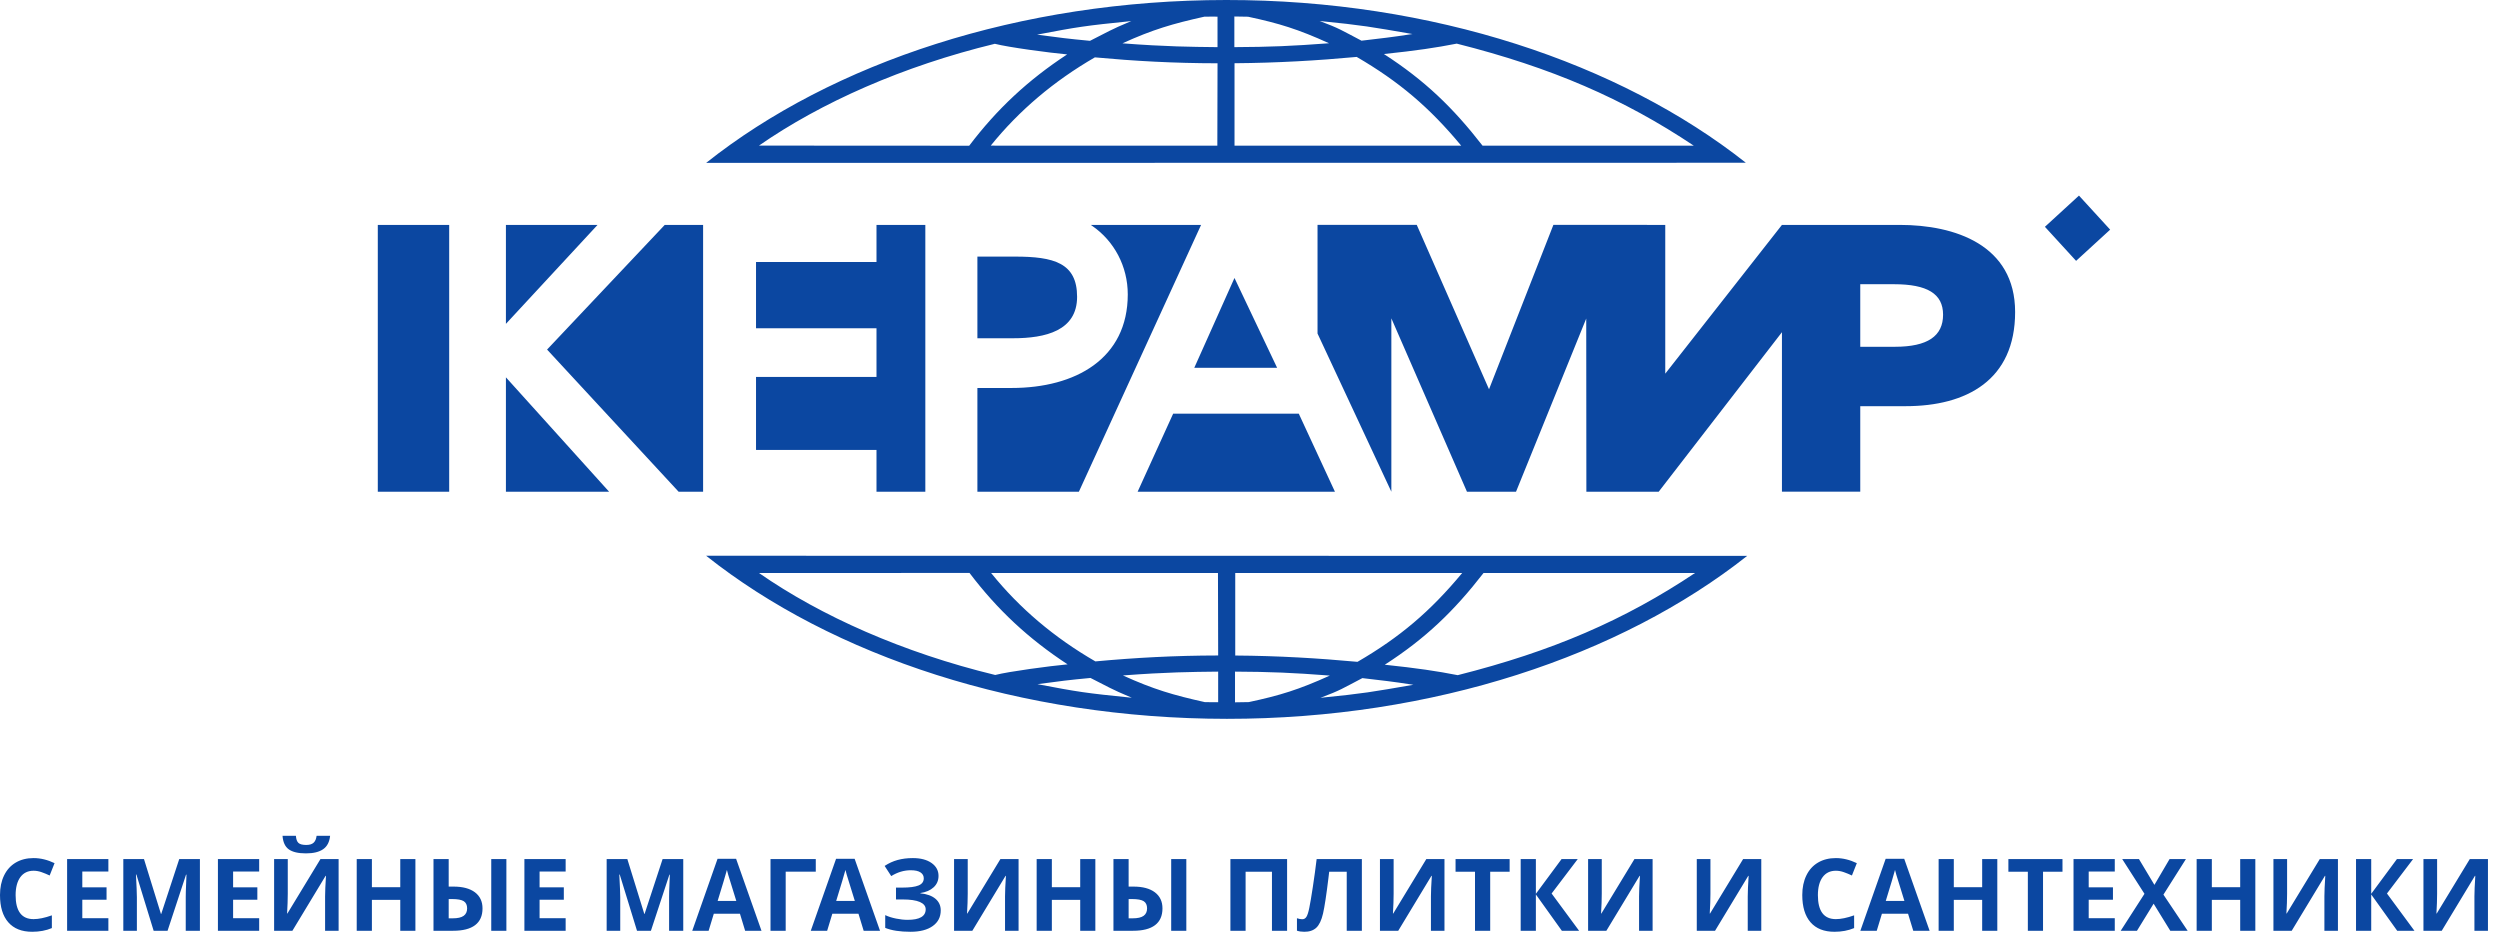
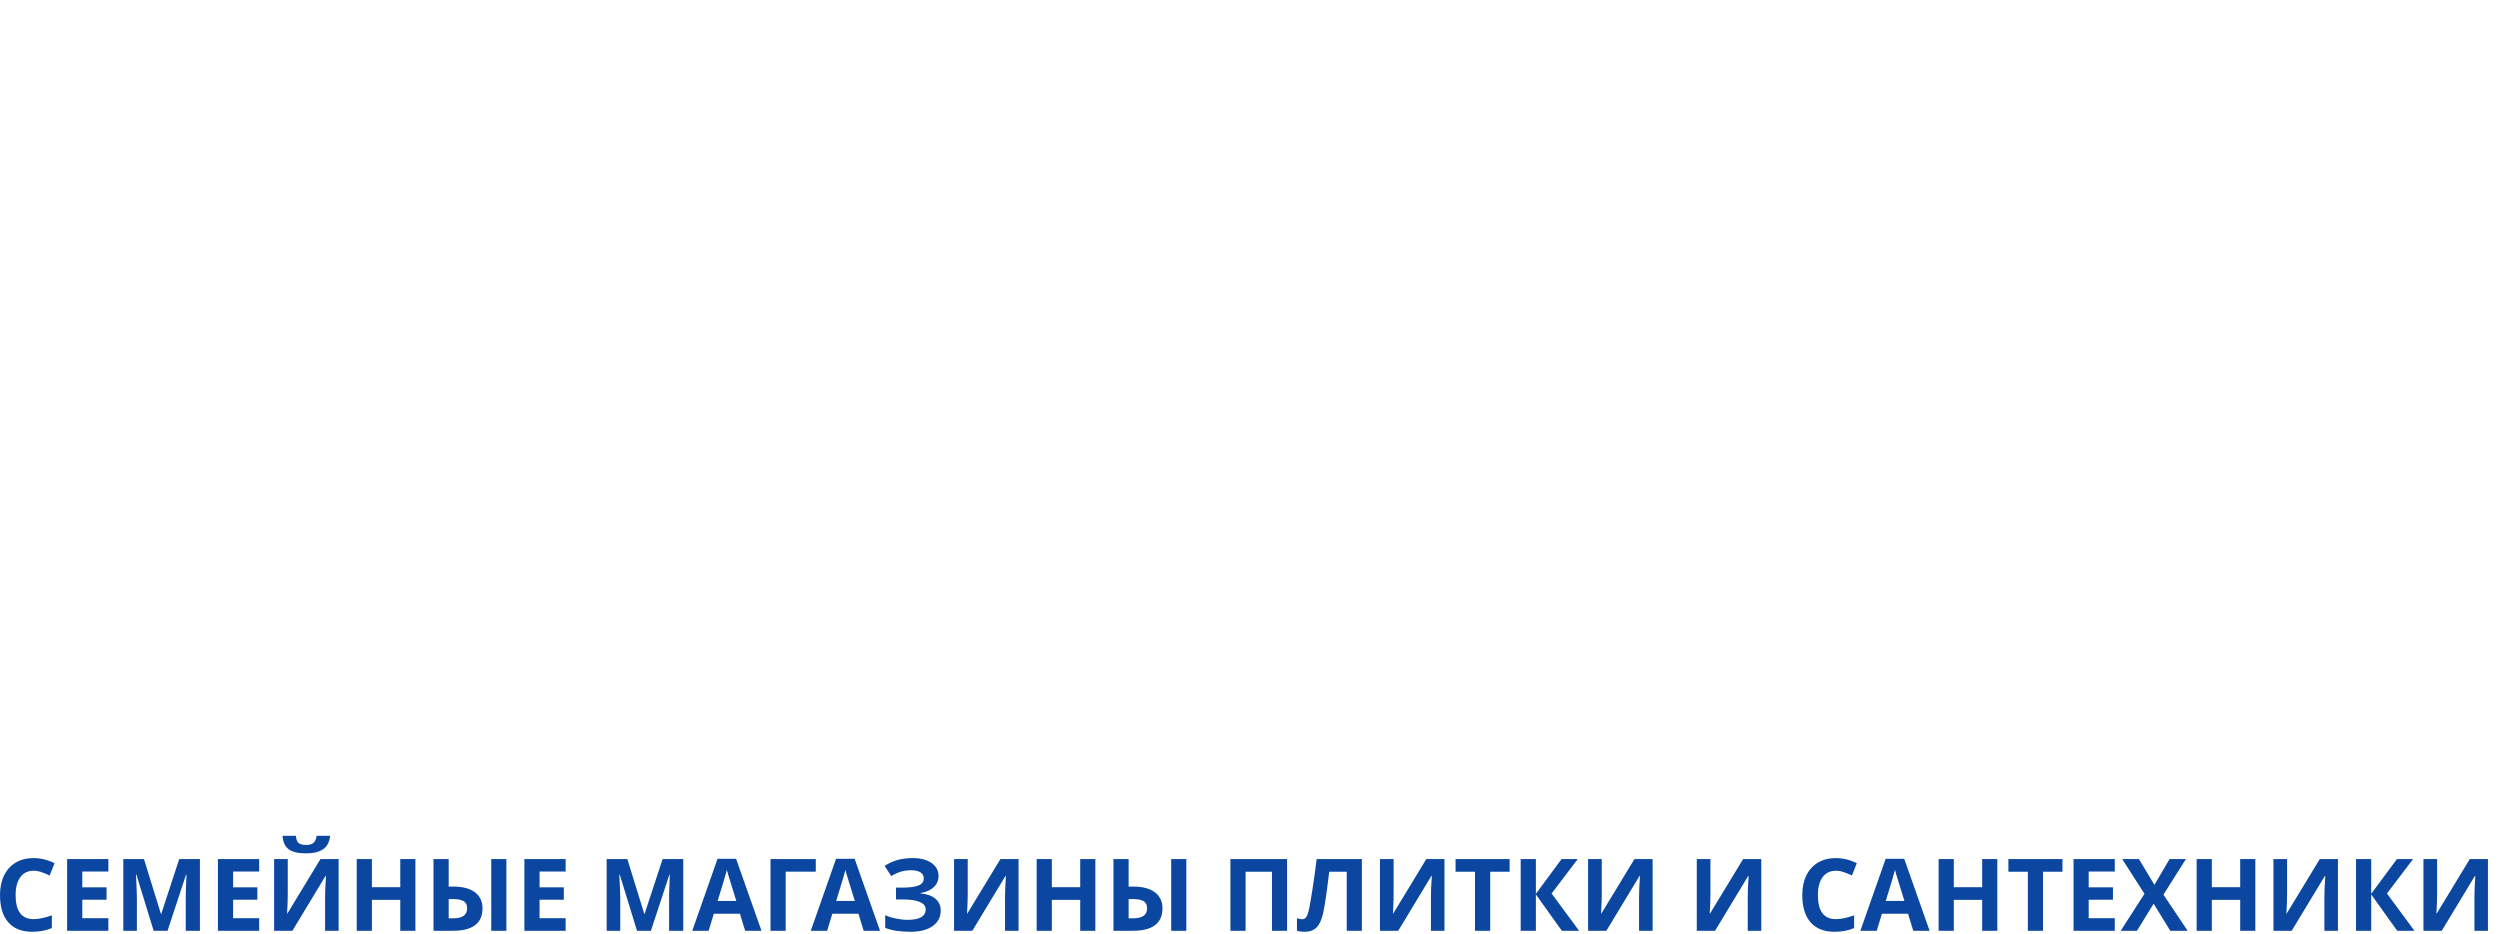
<svg xmlns="http://www.w3.org/2000/svg" width="166" height="62" viewBox="0 0 166 62" fill="none">
  <path d="M2.231 57.817C1.851 57.817 1.558 57.96 1.349 58.245C1.142 58.531 1.037 58.928 1.037 59.438C1.037 60.499 1.435 61.03 2.231 61.03C2.564 61.03 2.97 60.947 3.444 60.779V61.625C3.054 61.789 2.617 61.87 2.137 61.87C1.445 61.87 0.916 61.66 0.55 61.24C0.183 60.82 0 60.217 0 59.431C0 58.937 0.09 58.504 0.27 58.132C0.45 57.76 0.708 57.474 1.045 57.275C1.383 57.076 1.778 56.977 2.231 56.977C2.693 56.977 3.156 57.09 3.623 57.313L3.297 58.133C3.119 58.048 2.941 57.975 2.761 57.912C2.581 57.848 2.404 57.817 2.231 57.817ZM7.196 61.803H4.456V57.044H7.196V57.871H5.465V58.917H7.075V59.744H5.465V60.97H7.196V61.803ZM10.202 61.803L9.056 58.07H9.027C9.068 58.829 9.089 59.336 9.089 59.589V61.803H8.188V57.044H9.561L10.686 60.684H10.706L11.901 57.044H13.274V61.803H12.333V59.55C12.333 59.445 12.335 59.322 12.339 59.183C12.342 59.044 12.357 58.675 12.382 58.076H12.353L11.126 61.803H10.202ZM17.209 61.803H14.47V57.044H17.209V57.871H15.478V58.917H17.088V59.744H15.478V60.97H17.209V61.803ZM18.201 57.044H19.108V59.343L19.096 59.958L19.063 60.658H19.083L21.277 57.044H22.484V61.803H21.586V59.518C21.586 59.212 21.606 58.758 21.645 58.157H21.619L19.415 61.803H18.201V57.044ZM21.919 55.498C21.878 55.904 21.725 56.2 21.46 56.385C21.196 56.571 20.814 56.664 20.316 56.664C19.801 56.664 19.422 56.575 19.175 56.397C18.928 56.219 18.791 55.919 18.76 55.498H19.648C19.664 55.722 19.719 55.879 19.816 55.969C19.912 56.059 20.086 56.105 20.334 56.105C20.554 56.105 20.718 56.056 20.824 55.956C20.932 55.857 20.997 55.705 21.022 55.498H21.919ZM27.583 61.803H26.578V59.75H24.694V61.803H23.686V57.044H24.694V58.91H26.578V57.044H27.583V61.803ZM32.039 60.316C32.039 60.81 31.875 61.182 31.546 61.431C31.217 61.679 30.731 61.803 30.086 61.803H28.784V57.044H29.793V58.87H30.118C30.727 58.87 31.201 58.997 31.536 59.249C31.871 59.503 32.039 59.858 32.039 60.316ZM29.793 60.977H30.057C30.389 60.977 30.632 60.922 30.786 60.812C30.94 60.702 31.017 60.537 31.017 60.316C31.017 60.095 30.943 59.936 30.794 59.84C30.645 59.745 30.384 59.697 30.011 59.697H29.793V60.977ZM33.624 61.803H32.619V57.044H33.624V61.803ZM37.559 61.803H34.82V57.044H37.559V57.871H35.828V58.917H37.438V59.744H35.828V60.97H37.559V61.803ZM42.297 61.803L41.151 58.07H41.122C41.163 58.829 41.184 59.336 41.184 59.589V61.803H40.282V57.044H41.656L42.781 60.684H42.801L43.996 57.044H45.368V61.803H44.428V59.55C44.428 59.445 44.43 59.322 44.433 59.183C44.437 59.044 44.451 58.675 44.477 58.076H44.448L43.221 61.803H42.297ZM49.477 61.803L49.132 60.67H47.397L47.053 61.803H45.966L47.645 57.024H48.877L50.563 61.803H49.477ZM48.891 59.824C48.572 58.797 48.392 58.216 48.352 58.082C48.312 57.947 48.283 57.841 48.267 57.763C48.194 58.041 47.989 58.727 47.651 59.824H48.891ZM54.168 57.044V57.877H52.17V61.803H51.162V57.044H54.168ZM57.347 61.803L57.002 60.67H55.267L54.923 61.803H53.836L55.515 57.024H56.748L58.433 61.803H57.347ZM56.761 59.824C56.442 58.797 56.262 58.216 56.222 58.082C56.182 57.947 56.154 57.841 56.137 57.763C56.065 58.041 55.859 58.727 55.522 59.824H56.761ZM62.318 58.158C62.318 58.465 62.21 58.717 61.993 58.917C61.776 59.117 61.482 59.244 61.111 59.298V59.317C61.547 59.36 61.881 59.481 62.115 59.679C62.348 59.876 62.465 60.134 62.465 60.45C62.465 60.889 62.288 61.236 61.933 61.489C61.578 61.743 61.087 61.87 60.46 61.87C59.761 61.87 59.201 61.784 58.779 61.612V60.764C58.982 60.862 59.222 60.938 59.496 60.993C59.77 61.049 60.027 61.077 60.266 61.077C61.065 61.077 61.466 60.843 61.466 60.377C61.466 60.167 61.337 60.006 61.081 59.892C60.823 59.78 60.443 59.724 59.94 59.724H59.494V58.937H59.895C60.398 58.937 60.764 58.889 60.994 58.794C61.224 58.698 61.338 58.539 61.338 58.318C61.338 58.155 61.267 58.025 61.123 57.928C60.979 57.832 60.762 57.784 60.473 57.784C60.027 57.784 59.595 57.913 59.178 58.172L58.739 57.497C59.011 57.318 59.297 57.186 59.602 57.103C59.905 57.02 60.242 56.977 60.613 56.977C61.132 56.977 61.546 57.086 61.855 57.303C62.163 57.52 62.318 57.805 62.318 58.158ZM63.35 57.044H64.257V59.343L64.245 59.958L64.211 60.658H64.231L66.426 57.044H67.633V61.803H66.734V59.518C66.734 59.212 66.754 58.758 66.793 58.157H66.768L64.563 61.803H63.35V57.044ZM72.731 61.803H71.726V59.75H69.843V61.803H68.834V57.044H69.843V58.91H71.726V57.044H72.731V61.803ZM77.188 60.316C77.188 60.81 77.023 61.182 76.694 61.431C76.366 61.679 75.879 61.803 75.234 61.803H73.933V57.044H74.941V58.87H75.266C75.876 58.87 76.349 58.997 76.684 59.249C77.02 59.503 77.188 59.858 77.188 60.316ZM74.941 60.977H75.205C75.537 60.977 75.781 60.922 75.935 60.812C76.088 60.702 76.166 60.537 76.166 60.316C76.166 60.095 76.091 59.936 75.943 59.84C75.794 59.745 75.533 59.697 75.16 59.697H74.941V60.977ZM78.772 61.803H77.767V57.044H78.772V61.803ZM85.463 61.803H84.458V57.884H82.708V61.803H81.699V57.044H85.463V61.803ZM90.428 61.803H89.423V57.884H88.258L88.206 58.321C88.071 59.429 87.953 60.209 87.85 60.657C87.747 61.106 87.597 61.42 87.4 61.603C87.202 61.785 86.935 61.874 86.599 61.87C86.417 61.87 86.257 61.845 86.118 61.798V60.971C86.244 61.014 86.362 61.037 86.472 61.037C86.588 61.037 86.679 60.984 86.746 60.879C86.813 60.773 86.877 60.578 86.935 60.292C86.995 60.007 87.074 59.539 87.173 58.889C87.272 58.238 87.356 57.624 87.425 57.044H90.428V61.803ZM91.629 57.044H92.537V59.343L92.525 59.958L92.491 60.658H92.511L94.706 57.044H95.913V61.803H95.014V59.518C95.014 59.212 95.034 58.758 95.073 58.157H95.047L92.843 61.803H91.629V57.044ZM98.949 61.803H97.94V57.884H96.649V57.044H100.24V57.884H98.949V61.803ZM104.852 61.803H103.707L101.982 59.392V61.803H100.973V57.044H101.982V59.349L103.687 57.044H104.761L103.027 59.329L104.852 61.803ZM105.45 57.044H106.357V59.343L106.345 59.958L106.311 60.658H106.331L108.526 57.044H109.733V61.803H108.834V59.518C108.834 59.212 108.854 58.758 108.893 58.157H108.868L106.663 61.803H105.45V57.044ZM112.666 57.044H113.573V59.343L113.561 59.958L113.527 60.658H113.547L115.742 57.044H116.949V61.803H116.05V59.518C116.05 59.212 116.07 58.758 116.109 58.157H116.084L113.879 61.803H112.666V57.044ZM121.902 57.817C121.522 57.817 121.229 57.96 121.02 58.245C120.812 58.531 120.708 58.928 120.708 59.438C120.708 60.499 121.105 61.03 121.902 61.03C122.235 61.03 122.64 60.947 123.114 60.779V61.625C122.724 61.789 122.288 61.87 121.807 61.87C121.115 61.87 120.587 61.66 120.22 61.24C119.854 60.82 119.671 60.217 119.671 59.431C119.671 58.937 119.761 58.504 119.941 58.132C120.12 57.76 120.379 57.474 120.716 57.275C121.053 57.076 121.449 56.977 121.902 56.977C122.364 56.977 122.827 57.09 123.293 57.313L122.968 58.133C122.79 58.048 122.611 57.975 122.431 57.912C122.251 57.848 122.075 57.817 121.902 57.817ZM127.04 61.803L126.694 60.67H124.96L124.616 61.803H123.528L125.208 57.024H126.44L128.126 61.803H127.04ZM126.454 59.824C126.135 58.797 125.955 58.216 125.915 58.082C125.875 57.947 125.846 57.841 125.829 57.763C125.757 58.041 125.552 58.727 125.214 59.824H126.454ZM132.621 61.803H131.616V59.75H129.733V61.803H128.725V57.044H129.733V58.91H131.616V57.044H132.621V61.803ZM135.657 61.803H134.649V57.884H133.357V57.044H136.949V57.884H135.657V61.803ZM140.421 61.803H137.682V57.044H140.421V57.871H138.69V58.917H140.3V59.744H138.69V60.97H140.421V61.803ZM145.259 61.803H144.107L143.001 60.004L141.895 61.803H140.815L142.393 59.349L140.916 57.044H142.028L143.053 58.756L144.058 57.044H145.144L143.652 59.404L145.259 61.803ZM149.754 61.803H148.749V59.75H146.866V61.803H145.857V57.044H146.866V58.91H148.749V57.044H149.754V61.803ZM150.956 57.044H151.863V59.343L151.851 59.958L151.817 60.658H151.837L154.032 57.044H155.239V61.803H154.34V59.518C154.34 59.212 154.36 58.758 154.399 58.157H154.374L152.169 61.803H150.956V57.044ZM160.319 61.803H159.174L157.449 59.392V61.803H156.44V57.044H157.449V59.349L159.154 57.044H160.228L158.494 59.329L160.319 61.803ZM160.917 57.044H161.824V59.343L161.812 59.958L161.779 60.658H161.799L163.993 57.044H165.2V61.803H164.302V59.518C164.302 59.212 164.322 58.758 164.36 58.157H164.335L162.131 61.803H160.917V57.044Z" fill="#0B47A1" />
-   <path fill-rule="evenodd" clip-rule="evenodd" d="M90.46 45.027C89.141 45.716 89.015 45.833 87.678 46.334C90.592 46.043 91.051 45.952 93.847 45.469C92.282 45.229 91.928 45.203 90.46 45.027ZM98.507 38.047C96.549 40.573 94.661 42.391 91.949 44.138C94.103 44.365 95.414 44.56 96.792 44.831C103.09 43.241 107.873 41.169 112.551 38.047H98.507ZM72.409 45.016C73.641 45.632 73.686 45.714 75.153 46.33C72.054 46.017 71.595 45.945 68.889 45.429C70.463 45.216 70.91 45.158 72.409 45.016ZM64.375 38.043C66.227 40.486 68.285 42.407 70.888 44.113C69.721 44.221 66.99 44.584 66.082 44.819C59.962 43.334 54.517 40.911 50.399 38.049C54.022 38.054 61.919 38.045 64.375 38.043ZM80.886 44.596V46.626C80.522 46.624 80.37 46.63 80.009 46.623C77.915 46.157 76.587 45.77 74.563 44.85C77.492 44.626 79.206 44.616 80.686 44.598C80.812 44.596 80.759 44.596 80.886 44.596ZM80.873 38.047L80.886 43.524H80.877C77.978 43.528 75.366 43.674 72.733 43.917C70.007 42.34 67.701 40.394 65.811 38.048L80.873 38.047ZM82.02 43.527V38.047H97.089C94.973 40.6 92.938 42.32 90.138 43.946C87.519 43.705 84.894 43.548 82.02 43.527ZM82.005 46.634V44.596C84.376 44.608 85.828 44.669 88.302 44.858C86.237 45.793 84.986 46.179 82.919 46.619C82.556 46.626 82.369 46.633 82.005 46.634ZM90.404 2.702C89.086 2.013 88.96 1.895 87.626 1.394C90.534 1.685 90.993 1.778 93.787 2.26C92.224 2.498 91.871 2.525 90.404 2.702ZM98.441 9.672C96.485 7.151 94.6 5.334 91.892 3.588C94.043 3.362 95.351 3.167 96.728 2.897C103.02 4.484 107.796 6.553 112.467 9.672H98.441ZM72.376 2.711C73.607 2.095 73.652 2.014 75.119 1.399C72.022 1.713 71.564 1.785 68.862 2.301C70.433 2.511 70.879 2.57 72.376 2.711ZM64.355 9.676C66.204 7.236 68.259 5.318 70.858 3.613C69.691 3.506 66.963 3.143 66.058 2.908C59.947 4.391 54.508 6.812 50.396 9.668C54.013 9.665 61.899 9.675 64.355 9.676ZM80.843 3.13V1.105C80.48 1.106 80.328 1.099 79.967 1.108C77.875 1.573 76.548 1.958 74.529 2.877C77.454 3.101 79.165 3.111 80.644 3.128C80.769 3.13 80.717 3.13 80.843 3.13ZM80.831 9.672L80.844 4.202H80.835C77.938 4.199 75.329 4.052 72.699 3.809C69.979 5.384 67.675 7.328 65.785 9.67L80.831 9.672ZM81.972 4.199V9.672H97.024C94.912 7.123 92.878 5.406 90.085 3.78C87.469 4.021 84.846 4.176 81.972 4.199ZM81.961 1.095V3.13C84.329 3.119 85.776 3.059 88.248 2.872C86.188 1.936 84.938 1.552 82.871 1.11C82.511 1.102 82.324 1.098 81.961 1.095ZM81.423 7.95997e-06C95.118 -0.007 107.548 4.187 115.925 10.807L46.887 10.816C55.276 4.153 67.726 0.007 81.423 7.95997e-06ZM81.467 47.731C95.18 47.736 107.627 43.538 116.012 36.911L46.887 36.902C55.286 43.572 67.753 47.724 81.467 47.731ZM110.573 14.934V24.811L118.321 14.934H126.151C129.787 14.934 133.804 16.249 133.804 20.719C133.804 25.24 130.577 26.97 126.538 26.97H123.521V32.646H118.321V22.058L110.137 32.65H105.335L105.326 21.151L100.664 32.65H97.406L92.386 21.137V32.65L87.484 22.147V14.93H94.072L98.871 25.848L103.146 14.93C105.758 14.93 107.892 14.934 110.573 14.934ZM123.521 23.026H125.823C127.994 23.026 129.02 22.316 129.02 20.895C129.02 19.506 127.969 18.872 125.762 18.872H123.521V23.026ZM135.782 15.06L138.043 12.987L140.114 15.249L137.853 17.321L135.782 15.06ZM81.969 18.457L79.299 24.424H84.802L81.969 18.457ZM64.899 17.038V22.46H67.27C69.413 22.46 71.519 21.966 71.519 19.709C71.519 17.451 69.967 17.038 67.391 17.038H64.899ZM40.443 32.649H33.593V25.055L40.443 32.649ZM88.639 32.649H75.539L77.898 27.467H86.239L88.639 32.649ZM72.43 14.934H79.752L71.638 32.649H64.899V25.762H67.168C71.421 25.762 74.884 23.815 74.884 19.547C74.884 17.681 73.979 16.006 72.532 15.005C72.502 14.983 72.464 14.958 72.43 14.934ZM58.199 14.934H61.442V32.649H58.199V29.876H50.2V25.029H58.199V21.799H50.2V17.395H58.199V14.934ZM44.139 14.934H46.686V32.649H45.059L36.326 23.211L44.139 14.934ZM33.593 14.934H39.677L33.593 21.504V14.934ZM25.086 14.934H29.826V32.651H25.086V14.934Z" fill="#0B47A1" />
</svg>